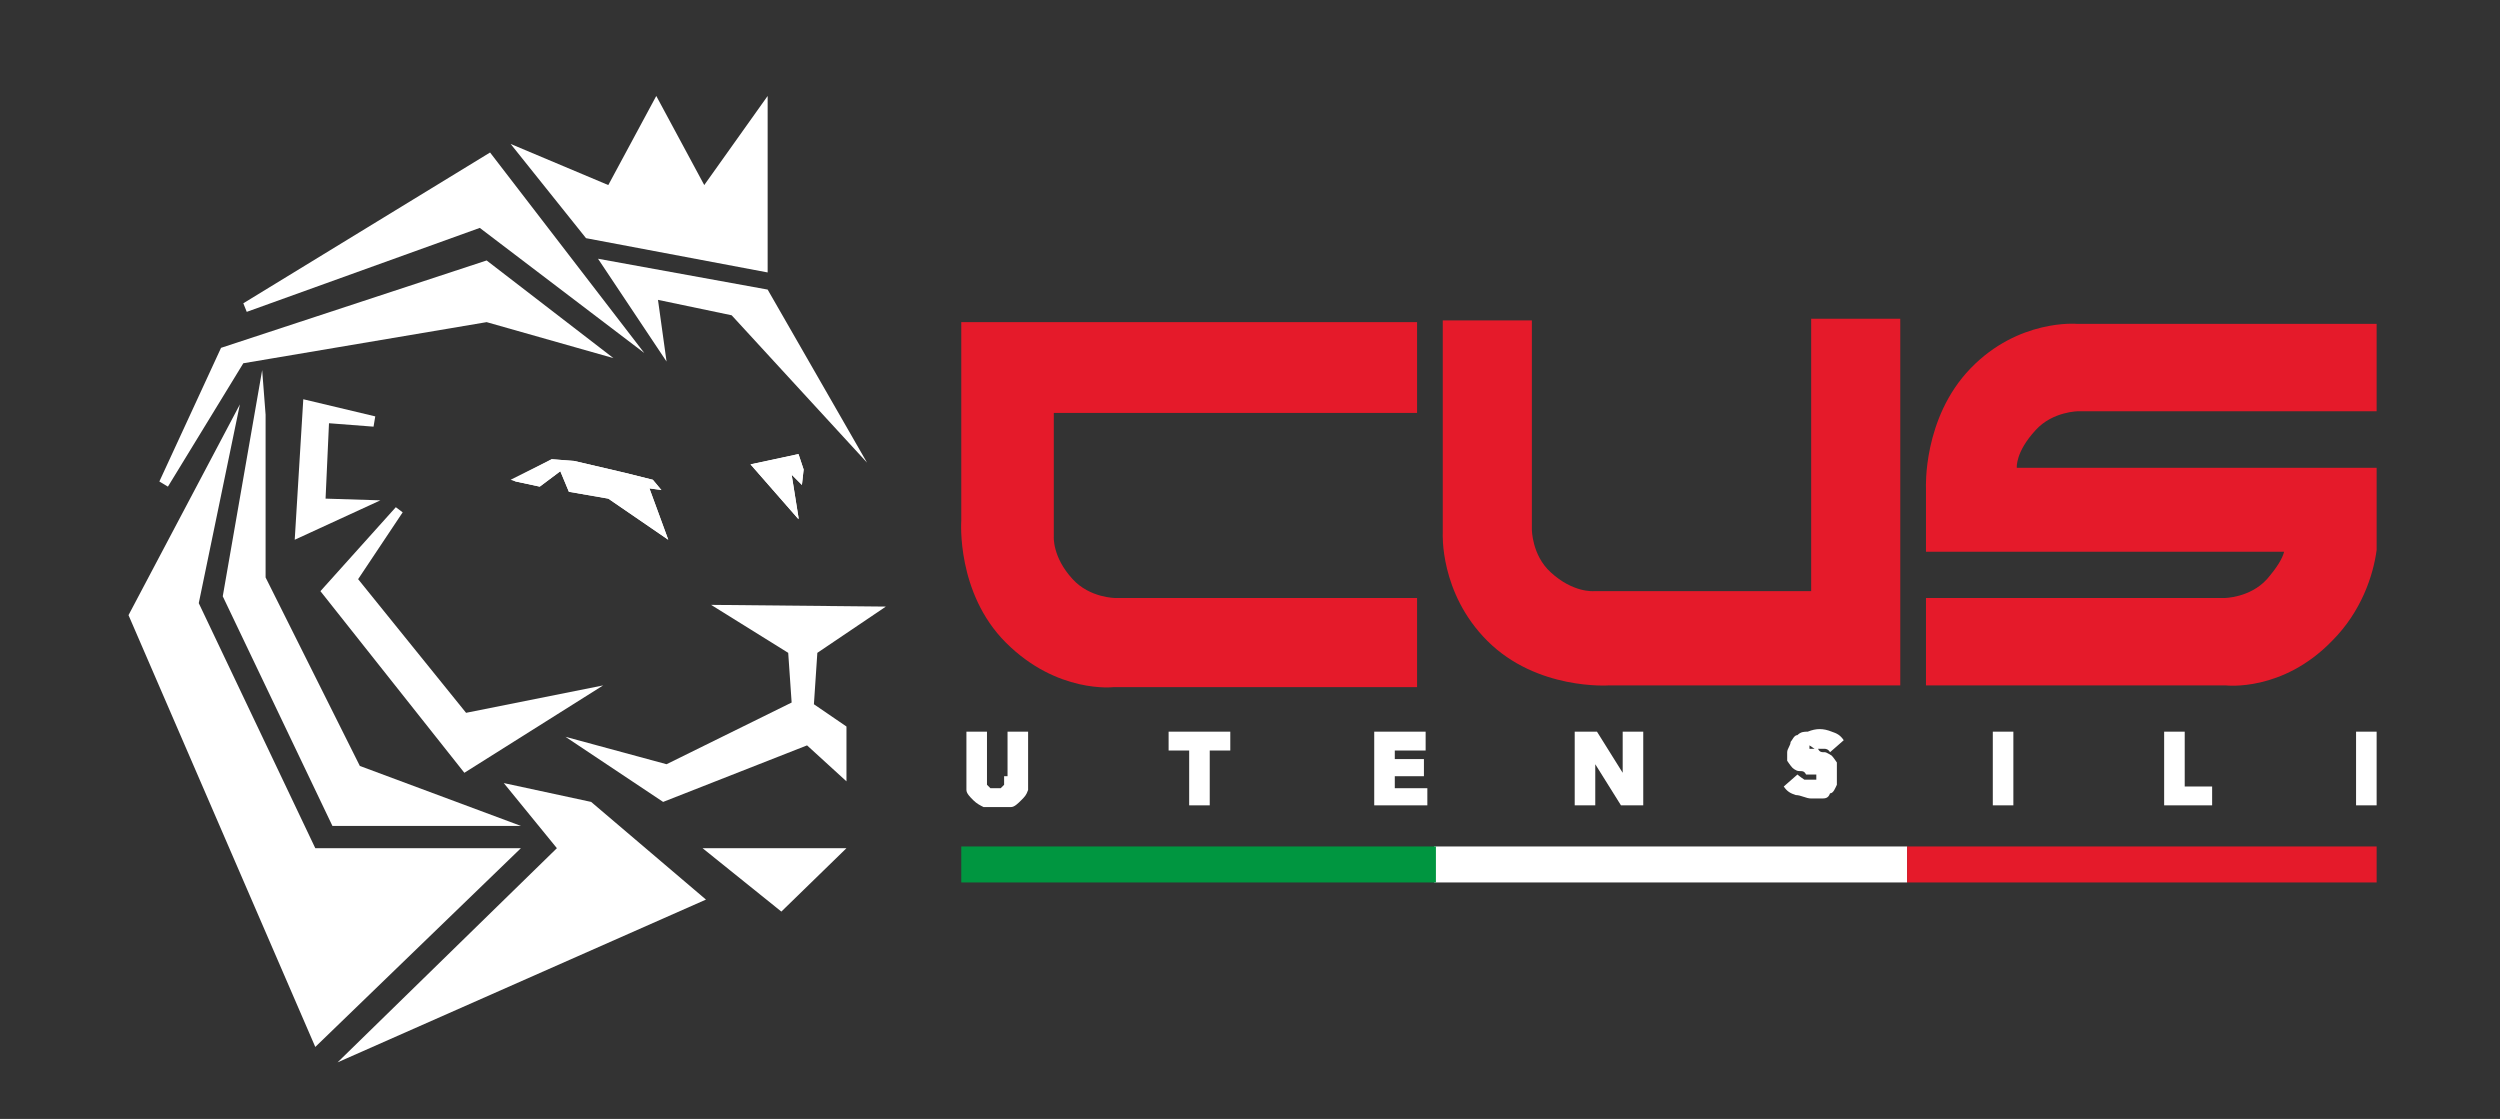
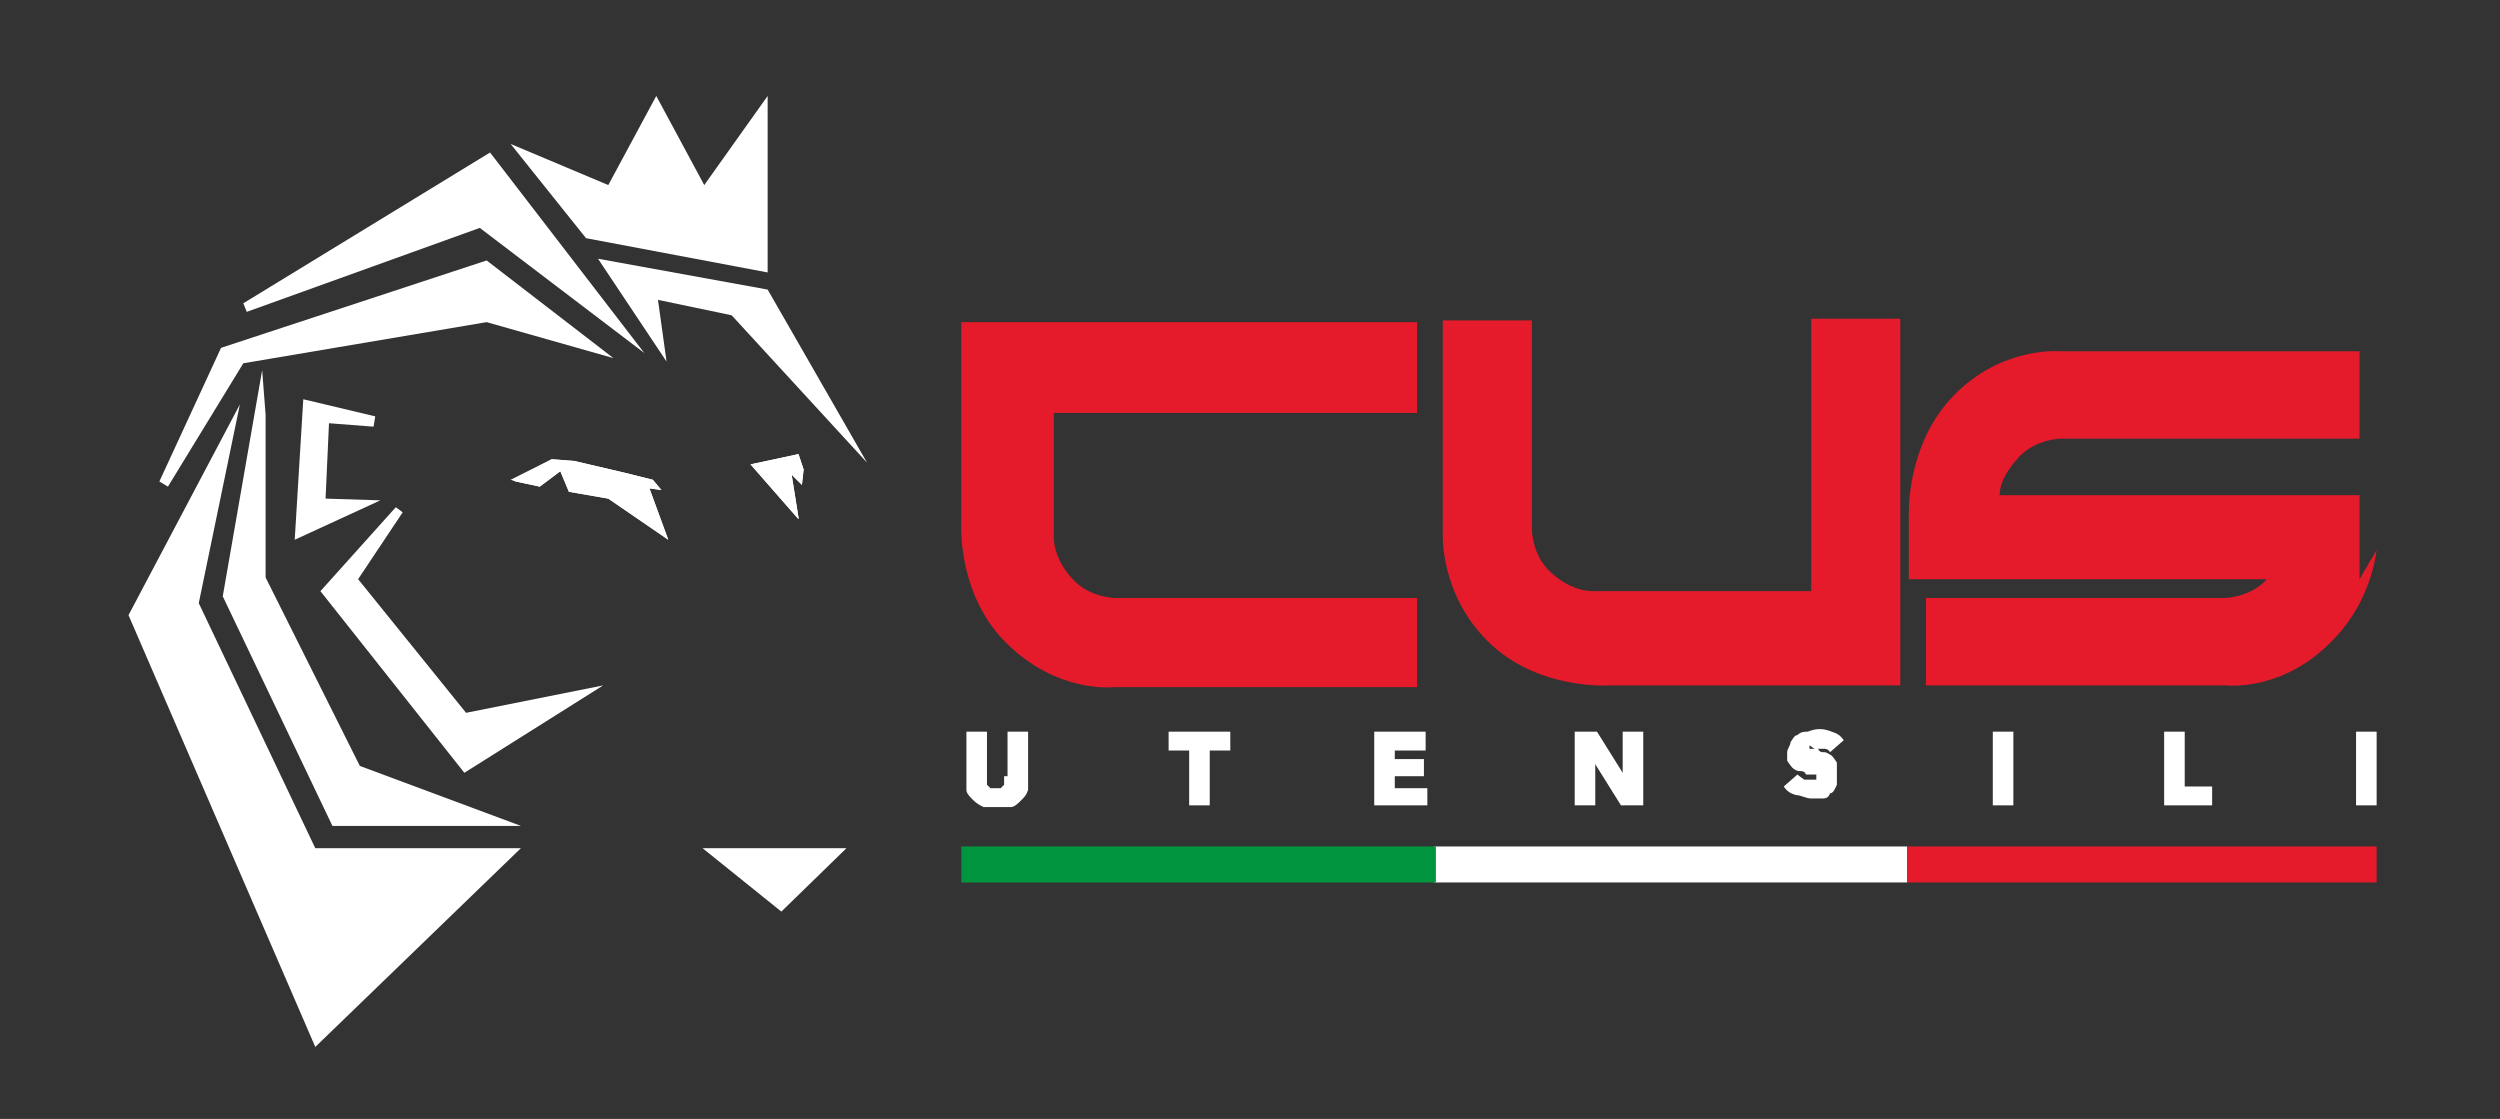
<svg xmlns="http://www.w3.org/2000/svg" id="Livello_1" version="1.1" viewBox="0 0 145.9 65.3">
  <rect x="0" y="0" width="145.9" height="65.3" fill="#333333" stroke="none" />
  <defs>
    <style>
      .st0 {
        fill: #fff;
      }

      .st1 {
        fill: #009640;
      }

      .st2 {
        fill: #e51a2a;
      }
    </style>
  </defs>
  <path class="st2" d="M82.7,18.8h-26.6v11.6s-.3,4.2,2.6,7.1c3,3,6.3,2.6,6.3,2.6h17.7v-5.2h-17.6s-1.5,0-2.5-1.1c-1.2-1.3-1.1-2.5-1.1-2.5v-7.2h21.2v-5.2h0Z" />
  <path class="st2" d="M110.9,18.8v21.2h-17s-4.2.3-7.1-2.6c-2.8-2.8-2.6-6.3-2.6-6.3v-12.4h5.2v12.2s0,1.5,1.1,2.5c1.3,1.2,2.5,1.1,2.5,1.1h12.7v-15.9h5.2v.2Z" />
-   <path class="st2" d="M138.7,32.1h0c-.2,1.5-.9,3.6-2.6,5.3-2.9,3-6.2,2.6-6.2,2.6h-17.5v-5.1h17.4s1.5,0,2.5-1.1c.6-.7.9-1.2,1-1.6h-20.9v-3.7s-.2-4.1,2.6-7c2.8-2.9,6.2-2.6,6.2-2.6h17.5v5.1h-17.4s-1.5,0-2.5,1.1c-1.2,1.3-1.1,2.2-1.1,2.2h21v4.9h0Z" />
+   <path class="st2" d="M138.7,32.1h0c-.2,1.5-.9,3.6-2.6,5.3-2.9,3-6.2,2.6-6.2,2.6h-17.5v-5.1h17.4s1.5,0,2.5-1.1h-20.9v-3.7s-.2-4.1,2.6-7c2.8-2.9,6.2-2.6,6.2-2.6h17.5v5.1h-17.4s-1.5,0-2.5,1.1c-1.2,1.3-1.1,2.2-1.1,2.2h21v4.9h0Z" />
  <path class="st0" d="M58.6,45.3v.3s0,.2,0,.2l-.2.2h-.6s0,0-.2-.2c0,0,0,0,0-.2v-2.9h-1.2v2.7c0,.3,0,.5,0,.7,0,.2.2.4.4.6.2.2.4.3.6.4.2,0,.5,0,.8,0s.5,0,.8,0c.2,0,.4-.2.6-.4.2-.2.3-.3.4-.6,0-.2,0-.5,0-.7v-2.7h-1.2v2.6h-.2Z" />
  <polygon class="st0" points="68.2 43.8 69.4 43.8 69.4 47 70.6 47 70.6 43.8 71.8 43.8 71.8 42.7 68.2 42.7 68.2 43.8" />
  <polygon class="st0" points="81.4 45.3 83.1 45.3 83.1 44.3 81.4 44.3 81.4 43.8 83.2 43.8 83.2 42.7 80.2 42.7 80.2 47 83.3 47 83.3 46 81.4 46 81.4 45.3" />
  <polygon class="st0" points="94.7 45.1 93.2 42.7 91.9 42.7 91.9 47 93.1 47 93.1 44.6 94.6 47 95.9 47 95.9 42.7 94.7 42.7 94.7 45.1" />
  <path class="st0" d="M105.9,43.7h.6c0,0,.2,0,.3.2h0c0,0,.8-.7.8-.7h0c-.2-.3-.4-.4-.7-.5-.5-.2-.9-.2-1.4,0-.2,0-.4,0-.6.2-.2,0-.3.3-.4.4,0,.2-.2.4-.2.6s0,.4,0,.5c0,0,.2.3.3.4,0,0,.2.2.4.2s.3,0,.4.2c0,0,.3,0,.4,0,0,0,.2,0,.2,0,0,0,0,0,0,0h0v.3h-.7c0,0-.3-.2-.4-.3h0c0,0-.8.7-.8.7h0c.2.3.4.4.7.5.3,0,.6.2.9.2h.6c.2,0,.4,0,.5-.3.2,0,.3-.3.4-.5,0-.2,0-.4,0-.7s0-.4,0-.6c0,0-.2-.3-.3-.4,0,0-.3-.2-.4-.2-.2,0-.3,0-.4-.2h-.5v-.2h0" />
  <rect class="st0" x="116.3" y="42.7" width="1.2" height="4.3" />
  <polygon class="st0" points="127.5 42.7 126.3 42.7 126.3 47 129.1 47 129.1 45.9 127.5 45.9 127.5 42.7" />
  <rect class="st0" x="137.5" y="42.7" width="1.2" height="4.3" />
  <rect class="st0" x="83.7" y="49.4" width="27.6" height="2.1" />
  <rect class="st1" x="56.1" y="49.4" width="27.7" height="2.1" />
  <rect class="st2" x="111.3" y="49.4" width="27.4" height="2.1" />
  <polygon class="st0" points="7.5 35.9 18.4 61.1 30.4 49.5 18.4 49.5 11.6 35.2 14 23.6 7.5 35.9" />
-   <polygon class="st0" points="51.7 35.4 41.5 35.3 46 38.1 46.2 41 38.9 44.6 33 43 38.7 46.8 47.1 43.5 49.4 45.6 49.4 42.4 47.5 41.1 47.7 38.1 51.7 35.4" />
  <polygon class="st0" points="27.2 41.6 20.9 33.8 23.5 29.9 23.1 29.6 18.7 34.5 27.1 45.1 35.2 40 27.2 41.6" />
  <polygon class="st0" points="14.2 21.2 28.4 18.8 35.8 20.9 28.4 15.2 12.9 20.3 9.3 28.1 9.8 28.4 14.2 21.2" />
  <polygon class="st0" points="42.7 18.4 50.6 27 44.8 16.9 34.9 15.1 38.9 21.1 38.4 17.5 42.7 18.4" />
  <polygon class="st0" points="28.6 8.9 14.2 17.7 14.4 18.2 28 13.3 37.6 20.6 28.6 8.9" />
  <polygon class="st0" points="21.8 24.9 21.9 24.3 17.7 23.3 17.2 31.5 22.2 29.2 19 29.1 19.2 24.7 21.8 24.9" />
-   <polygon class="st0" points="32.5 49.5 19.7 62 41.2 52.5 34.5 46.8 29.4 45.7 32.5 49.5" />
  <polygon class="st0" points="15.3 21.6 13 34.8 19.4 48.2 30.4 48.2 21 44.7 15.5 33.7 15.5 24.2 15.3 21.6" />
  <polygon class="st0" points="44.8 5.6 41.1 10.8 38.3 5.6 35.5 10.8 29.8 8.4 34.2 13.9 44.8 15.9 44.8 5.6" />
  <polygon class="st0" points="45.6 53.2 49.4 49.5 41 49.5 45.6 53.2" />
  <polygon class="st0" points="46.8 28.3 46.9 27.4 46.6 26.5 43.8 27.1 46.6 30.3 46.6 30.2 46.2 27.7 46.8 28.3" />
  <polygon class="st0" points="46.8 28.3 46.9 27.4 46.6 26.5 43.8 27.1 46.6 30.3 46.6 30.2 46.2 27.7 46.8 28.3" />
  <polygon class="st0" points="37.9 28.5 38.6 28.6 38.1 28 36.5 27.6 33.5 26.9 32.2 26.8 29.9 28 30.1 28.1 31.5 28.4 32.7 27.5 33.2 28.7 35.5 29.1 39 31.5 37.9 28.5" />
  <polygon class="st0" points="37.9 28.5 38.6 28.6 38.1 28 36.5 27.6 33.5 26.9 32.2 26.8 29.8 28 30.1 28.1 31.5 28.4 32.7 27.5 33.2 28.7 35.5 29.1 39 31.5 37.9 28.5" />
</svg>